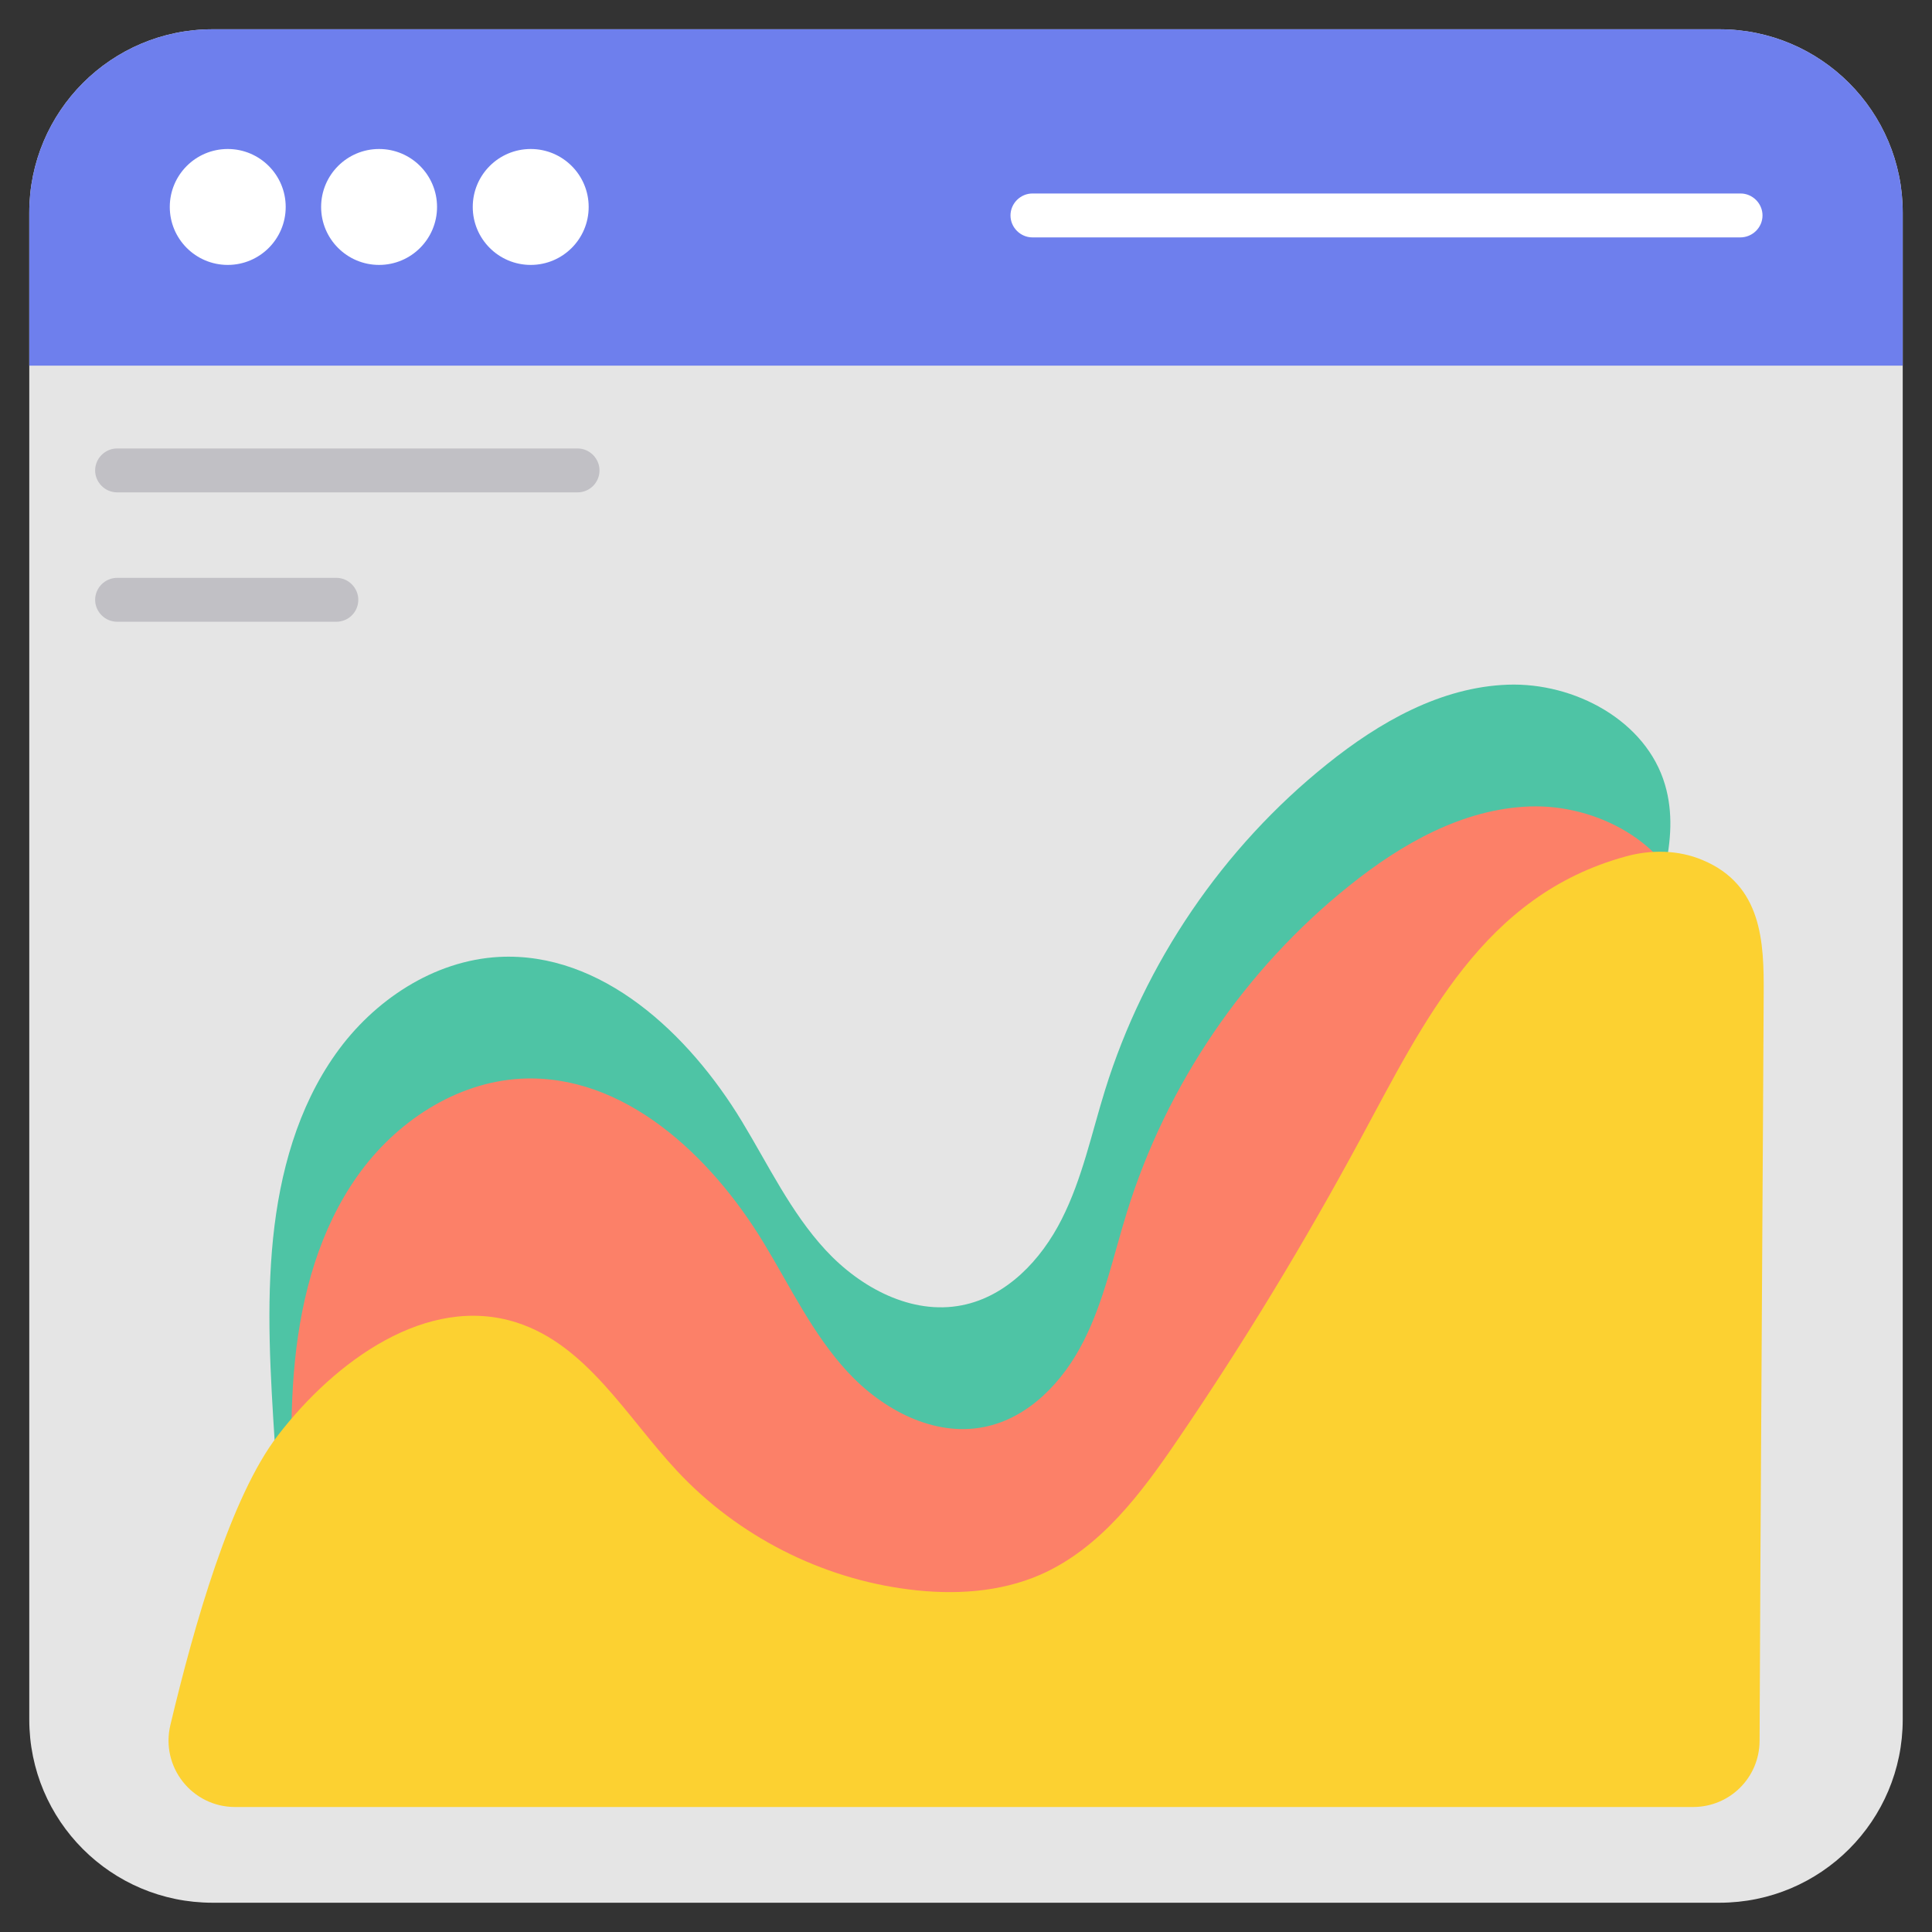
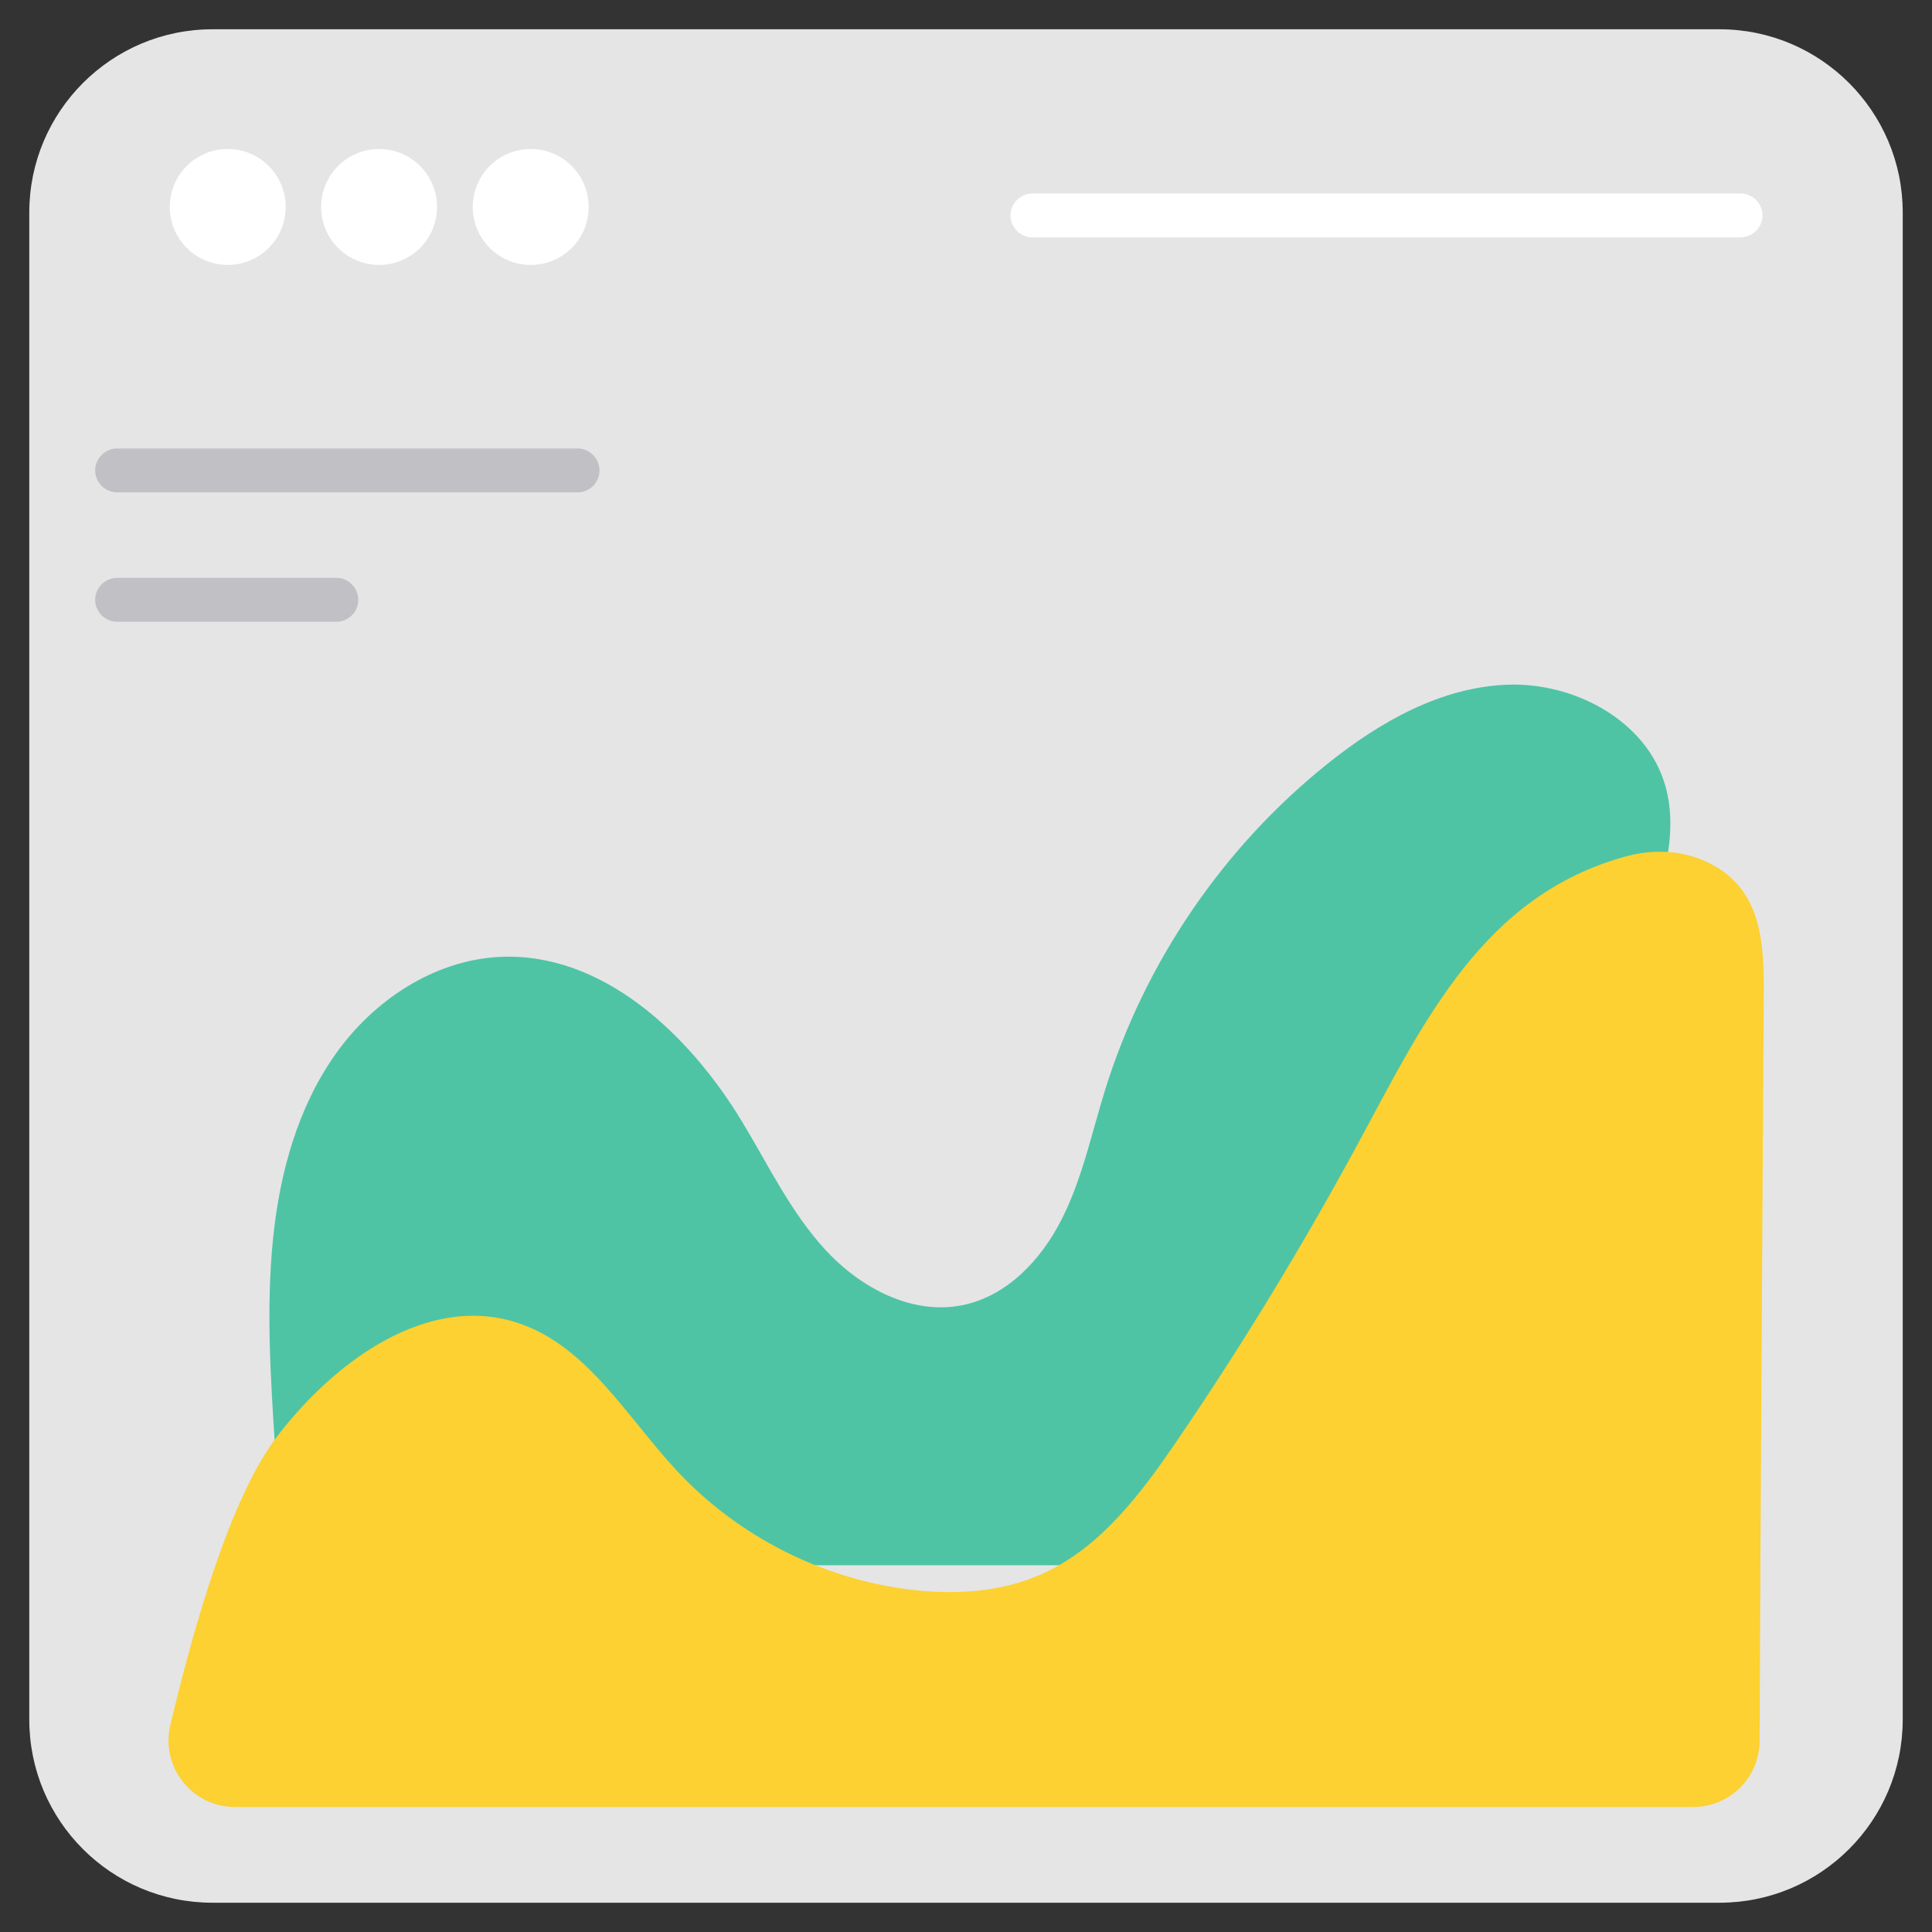
<svg xmlns="http://www.w3.org/2000/svg" id="Layer_1" enable-background="new 0 0 66 66" height="512" viewBox="0 0 66 66" width="512">
  <rect x="0" y="0" width="66" height="66" fill="#333333" stroke="none" />
  <g>
    <g>
      <g>
        <path d="m65 7.26v51.48c0 3.46-2.8 6.26-6.26 6.26h-51.48c-3.46 0-6.26-2.8-6.26-6.26v-51.48c0-3.45 2.8-6.26 6.26-6.26h51.48c3.46 0 6.26 2.81 6.26 6.26z" fill="#e5e5e5" />
        <g>
          <path d="m11.49 21.24h-7.49c-.41 0-.75-.34-.75-.75s.34-.75.75-.75h7.49c.41 0 .75.34.75.75s-.33.75-.75.75z" fill="#c1c0c5" />
        </g>
        <g>
          <path d="m19.73 16.82h-15.73c-.41 0-.75-.34-.75-.75s.34-.75.75-.75h15.73c.41 0 .75.34.75.75s-.33.75-.75.75z" fill="#c1c0c5" />
        </g>
-         <path d="m65 12.49v-5.23c0-3.45-2.8-6.26-6.26-6.26h-51.48c-3.46 0-6.26 2.81-6.26 6.26v5.23z" fill="#6e7fed" />
        <g>
          <g fill="#fff">
            <circle cx="7.78" cy="7.07" r="1.98" />
            <circle cx="12.95" cy="7.07" r="1.98" />
            <circle cx="18.13" cy="7.07" r="1.98" />
          </g>
          <g>
            <path d="m59.45 8.11h-24.18c-.41 0-.75-.34-.75-.75s.34-.75.75-.75h24.19c.41 0 .75.34.75.75s-.34.75-.76.75z" fill="#fff" />
          </g>
        </g>
      </g>
    </g>
    <g>
      <path d="m9.62 53.47h45.06c.23-.79.36-1.64.43-2.45.53-6.15-.77-12.49.93-18.42.54-1.9 1.4-3.89.84-5.79-.64-2.19-3.09-3.5-5.37-3.42-2.29.08-4.39 1.28-6.17 2.71-3.56 2.85-6.24 6.79-7.59 11.14-.46 1.48-.78 3.03-1.48 4.41-.7 1.39-1.88 2.64-3.41 2.94-1.72.34-3.47-.6-4.66-1.89s-1.95-2.9-2.86-4.4c-1.82-3-4.79-5.79-8.29-5.61-2.24.12-4.29 1.49-5.58 3.31-1.3 1.83-1.91 4.06-2.14 6.29-.24 2.34-.09 4.7.06 7.05.08 1.39.06 2.78.23 4.13z" fill="#4ec4a5" />
-       <path d="m10.37 57.63h45.06c.23-.79.36-1.64.43-2.45.53-6.15-.77-12.49.93-18.42.54-1.9 1.4-3.89.84-5.79-.64-2.19-3.09-3.5-5.37-3.42-2.29.08-4.39 1.28-6.17 2.71-3.56 2.85-6.24 6.79-7.59 11.14-.46 1.48-.78 3.03-1.48 4.41-.7 1.39-1.88 2.64-3.41 2.94-1.72.34-3.47-.6-4.66-1.89s-1.95-2.9-2.86-4.4c-1.82-3-4.79-5.79-8.29-5.61-2.24.12-4.29 1.49-5.58 3.31-1.3 1.83-1.91 4.06-2.14 6.29-.24 2.34-.09 4.7.06 7.05.08 1.39.06 2.79.23 4.13z" fill="#fc8068" />
      <path d="m60.25 33.93c.01-1.74-.05-3.7-2.09-4.55-.83-.35-1.77-.36-2.63-.12-4.85 1.33-6.87 5.61-9.06 9.66-1.9 3.52-3.98 6.95-6.23 10.25-1.25 1.84-2.65 3.72-4.69 4.62-1.39.61-2.97.7-4.48.51-3.01-.37-5.87-1.83-7.94-4.05-1.72-1.84-3.08-4.3-5.48-5.07-3.06-.98-6.2 1.31-8.16 3.86-1.61 2.09-2.85 6.45-3.67 9.89-.34 1.43.74 2.8 2.21 2.8h49.81c1.25 0 2.26-1 2.27-2.25.02-6.1.13-22.68.14-25.55z" fill="#fcd131" />
    </g>
  </g>
</svg>